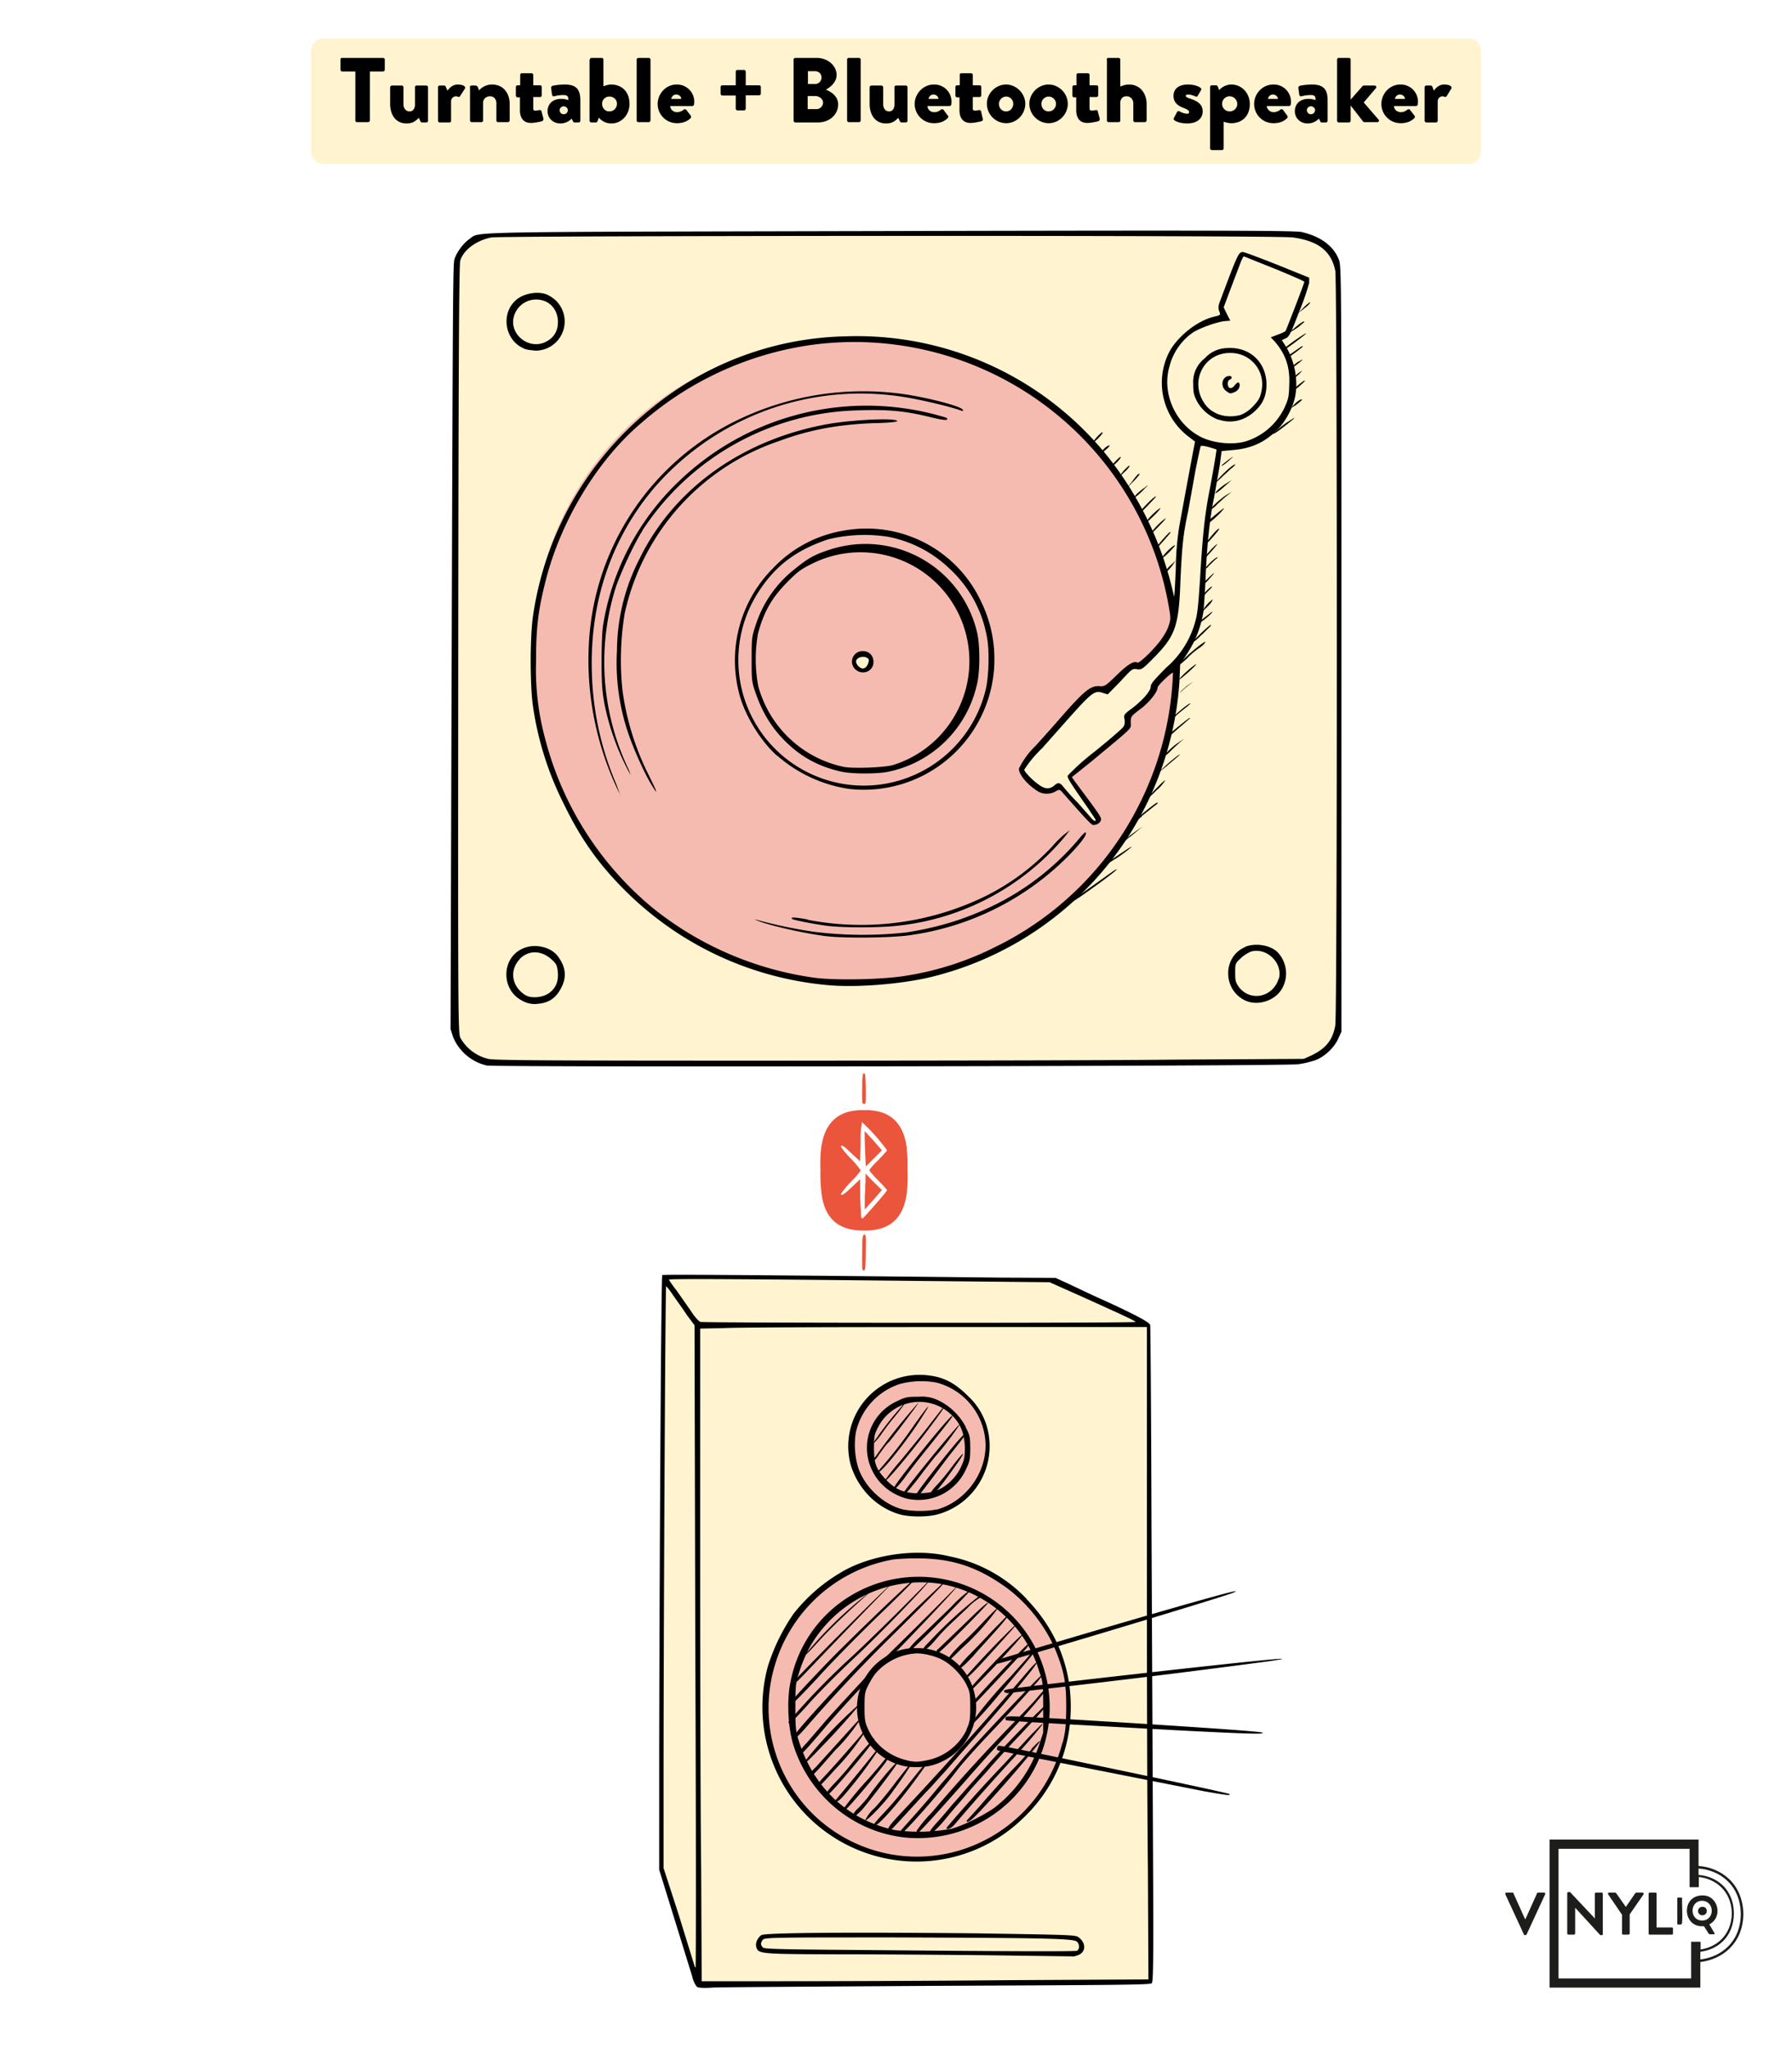
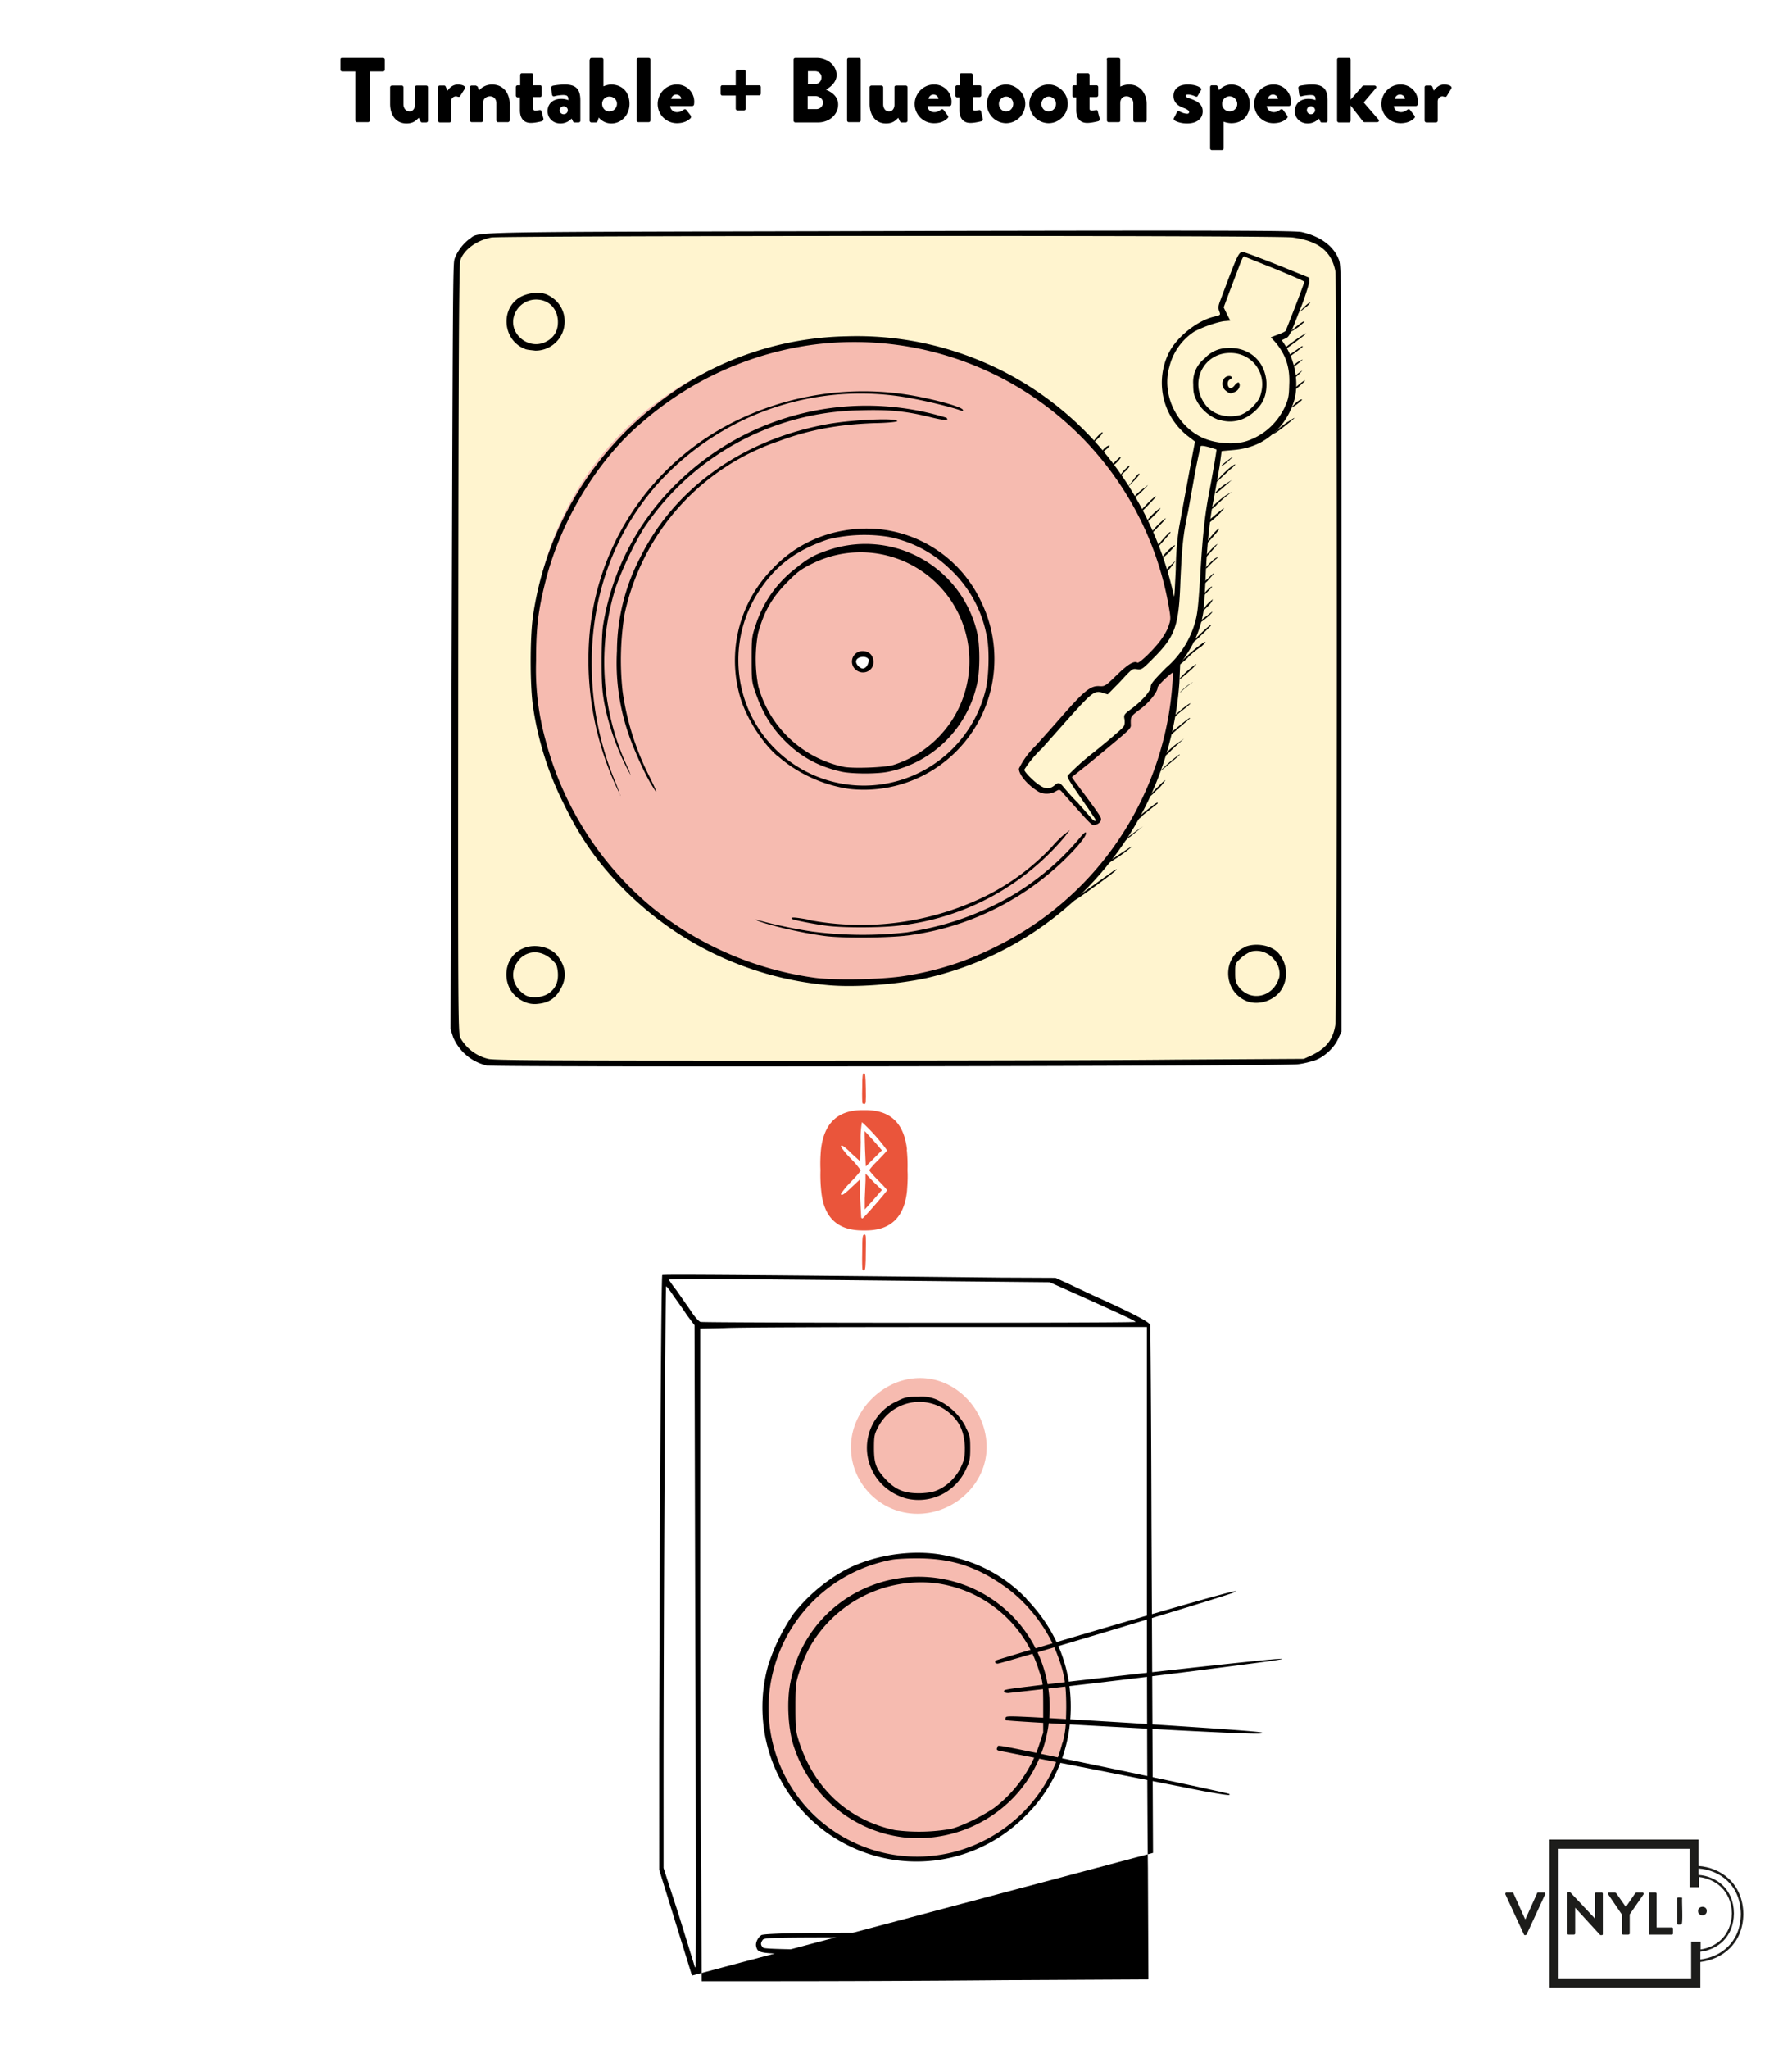
<svg xmlns="http://www.w3.org/2000/svg" xml:space="preserve" viewBox="0 0 700 800">
  <path fill="#FFF" d="M0 0h700v800H0z" />
  <g fill="#1D1D1B">
    <path d="M663.5 728.5v-10.3h-58.2V776h58.9v-10c8.3-1 16.6-6.9 16.8-18.7-.2-12.2-9-18.2-17.5-18.8zm-2.9 29.5v14.4h-51.8v-50.6H660v15h3.6v-4c6.3.7 12.7 5.2 12.9 14.2-.2 8.7-6.1 13.2-12.2 14.1v-3h-3.6zm3.6 7v-3c6.6-.8 13-5.6 13.1-15-.1-9.7-7-14.5-13.8-15v-2.5c8.1.6 16.3 6.2 16.5 17.7-.1 11.3-8 16.9-15.8 17.8zM588 739.5c0-.3.1-.6.4-.6h2.4c.2 0 .4.1.4.3l4.5 10h.2l4.5-10c0-.2.2-.3.4-.3h2.4c.3 0 .5.3.4.6l-7.3 15.8-.4.2h-.2c-.2 0-.3 0-.4-.2l-7.3-15.8z" />
    <path d="M612.2 739c0-.1.2-.3.5-.3h.6L623 749v-9.7c0-.2.2-.4.5-.4h2.2c.2 0 .4.2.4.4v15.8c0 .3-.2.4-.4.4h-.6l-9.8-10.7v10c0 .3-.2.5-.5.5h-2.1a.5.5 0 0 1-.5-.4V739zM633.5 747.4l-5.3-7.8c-.2-.3 0-.7.3-.7h2.4l.4.2 3.8 5.4 3.7-5.4.4-.2h2.4c.4 0 .5.4.4.7l-5.4 7.8v7.5c0 .2-.3.4-.5.4H634a.4.4 0 0 1-.4-.4v-7.5zM644 739.3c0-.2.2-.4.5-.4h2.1c.3 0 .5.2.5.4v13.2h6c.2 0 .4.2.4.4v2c0 .2-.2.4-.4.4h-8.6a.4.4 0 0 1-.5-.4v-15.6zM655.2 741.1c0-.5 1.4-.2 1.6-.2.2 0 .3 0 .3.2-.2.5.4 10.1-.3 10.2-.2 0-1.7.3-1.6-.2v-10z" />
-     <path d="M664.9 740c6.3-.2 8.3 8.5 2.8 11.3l2 3.4c.2.2 0 .5-.2.5-.2-.1-2 .1-2-.2l-1.9-3c-8.4.8-9.1-11.9-.7-12zm0 9.8c5 0 5-7.6 0-7.7-5 0-5 7.7 0 7.7z" />
    <path d="M666.7 746.1c0 2.2-3.4 2.2-3.4 0s3.5-2.2 3.4 0z" />
  </g>
-   <path fill="#FEC910" d="m258.4 730 14 44 177.1-.5-1-256.3-37-17.2-152.4-1.5-.7 231.5zm127-165c0 14.4-12.6 26-27 26s-26-11.6-26-26 12.7-27 27-27 26 12.7 26 27zm-86 101c0-32 27-59 59-59s59 27 59 59-26 60-58 60-60-28-60-60zM333.5 258c0-1.6 2.3-3 4-3s3 2.4 3 4c0 1.7-1.3 3-3 3s-4-2.3-4-4z" opacity=".2" />
  <path fill="#EA553B" d="M385.4 565c0-14.3-11.6-27-26-27s-27 12.7-27 27c0 14.4 11.7 26 26 26s27-11.6 27-26zM417.4 666c0-32-27-59-59-59s-59 27-59 59 28 60 60 60 58-28 58-60zM456.5 262c-4 4-5 5-6 8s-10 10-10 10v4l-23 19 7 10s5 7 4 8c-.9 1-2 0-2 0s-7-8-10-11-3-3-5.2-1.7-4.8-.3-7.8-2.3-5-6-5-6 20-23 25-28 9-3 9-3 6-7 9-9 4 0 4 0 3-2 8.7-8.7c3.4-4.1 4.3-7.4 4.4-9.3a124 124 0 0 0-123-110c-76 0-128 56-128 125s54 126 128 126c68.4 0 123-56 123.9-124.3l-3 3.3zm-120 0c-1.7 0-3-2.3-3-4s2.3-3 4-3 3 2.4 3 4-2.3 3-4 3z" opacity=".4" />
  <path fill="#FEC910" d="M502.7 91H364.5l-170.9 1c-9.1 0-15.1 5-15.1 14l-1 292c0 8 5 17 17 17l308.3-1c7.7 0 19.7-1 19.7-19V107.7c0-4.7-3.6-16.7-19.8-16.7zM335.5 383c-74 0-128-57-128-126s52-125 128-125c64 0 115.8 48 123.1 110-.1 2-1 5.2-4.4 9.3-5.7 6.7-8.7 8.7-8.7 8.7s-1-2-4 0-9 9-9 9-4-2-9 3-25 28-25 28 2 4 5 6 5.6 3.5 7.8 2.3 2.2-1.3 5.2 1.7 10 11 10 11 1.1 1 2 0c1-1-4-8-4-8l-7-10 23-19v-4s9-7 10-10 2-4 6-8l3-3.3a125 125 0 0 1-124 124.3z" opacity=".2" />
-   <path d="M379.9 666c.3 0 19.9-21 21.3-22.8.7-.9 1-1.7 1-1.8-.5-.4-22.6 23-22.6 23.8 0 .4.2.8.3.8zM389 663.1l13.7-16.3c.6-.8 1.2-1.6.9-1.7-.1-.3-1.2.6-2.2 2l-6.5 7.3a182.2 182.2 0 0 0-16.8 20.1c0 .9 6.8-6.4 10.9-11.4zM371.9 552.8c-1 0-21.5 25.3-22.7 28-.1.1 0 .4.4.4.3 0 1.9-1.8 3.6-4 1.6-2.3 5.8-7.7 9.3-12 9.5-11.9 9.9-12.4 9.4-12.4zM399.1 638.4c-1.4.7-20 20-20 20.8 0 .2.1.5.4.5.3 0 4.2-4.1 9-9.1 9.6-10.4 11.8-13 10.6-12.3zM355.8 558.2a171.8 171.8 0 0 1-13 16.4c0 1.9 8-7.6 14.9-17.6 7.3-11 6.1-10.2-1.9 1.2zM353.4 583.3c.4 0 2.5-2.6 5-5.7a252 252 0 0 1 6.8-8.8A120 120 0 0 0 375 556c-.8 0-22.2 26.2-22.2 27.1 0 .2.2.3.6.3zM319.7 640.9c4.5-5 11.9-12 18-17.4 2.6-2.3 2.6-2.3-.5.1a153 153 0 0 0-23 22.8c.4 0 2.8-2.5 5.5-5.5zM316.6 651.1a3731 3731 0 0 1 31.4-32.5c-2.2 1.4-37.6 37-38.4 38.5-1.3 2.3.8.6 7-6zM343.4 567.8c1-1.3 2.5-3.6 3.9-4.9 3.1-3.7 12.7-16.5 11.3-15.1a249.2 249.2 0 0 0-17.4 22c0 .9 1 0 2.2-2zM344.5 559.6a94 94 0 0 1 4-5.3c2.7-3.2 6-7.6 4.7-6.3a127 127 0 0 0-11.7 14.8c-1.1 1.8 1.4-.8 3-3.2zM368.3 549.6l-5.1 6.5c-2.6 3.5-8 10-11.6 14.4a90 90 0 0 0-6.3 8c1.2 0 12.6-13.9 20.5-24.7 2.5-3.5 3-4.2 2.5-4.2zM375.4 643.8a99.6 99.6 0 0 0 14.6-16.2c-.4 0-2.7 2.3-5.4 5.1-2.6 2.8-6.5 6.8-9 9-3.5 3.4-5.4 5.7-5.4 6.7 0 .5.8-.2 5.2-4.6zM379.8 647c2-2.5 5.4-6 7.2-8.1 3.8-4.1 7.4-8.4 6.6-8.2-.3.1-3 3-6 6a376 376 0 0 1-9.4 9.8 47.7 47.7 0 0 0-3.8 4.4c0 1.3 2-.3 5.4-4zM386 646.6c9.8-10.8 11.4-12.5 10.6-12.2a355 355 0 0 0-19.6 20.5c0 1.2 2.2-.8 9-8.3zM319 655.5c4.3-4.9 14.8-15.6 23.4-24 8.7-8.3 15.7-15.4 15.7-15.7 0-.5-14.5 13-27.8 26.2-6.5 6.2-22.3 23-22.3 23.7 0 1.3 2.1-.8 11-10.2zM366.3 645.5c.7 0 20-19.5 19.7-19.8-.3-.3-4.7 3.8-9.8 8.8l-9.7 9.3c-.3 0-.6.5-.6.9s.2.8.4.8zM359.4 583.3l3.3-4.3 8-10.6c6.3-7.9 6.6-8.3 5.9-8.3-1 0-19 22.8-19 23.9 0 .6.8.4 1.8-.7zM372.5 573.3c5.4-7.4 4.6-7.6-.9-.3-1.7 2.3-4.3 5.4-5.8 7a12.7 12.7 0 0 0-2.5 3.3c0 2 2.8-1 9.2-10zM359.5 639a35.7 35.7 0 0 0-4.6 4.9c0 .2.2.5.6.5.8 0 24.3-23.7 23.9-24a51 51 0 0 0-7.8 6.9L359.5 639zM365.8 639.8c1.3-1.6 3.8-4.2 5.4-5.7l6.7-6.3a20 20 0 0 1 4.6-3.8c.8-.3 1-1.2.4-1.2a167.4 167.4 0 0 0-20.2 18.5 12.9 12.9 0 0 0-2.5 3.1c0 1 2.9-1.3 5.6-4.6zM346.9 686.1c-.3 0-1 .4-1.6 1.2-.7 1-3.3 4-5.8 6.9a133.4 133.4 0 0 0-10.4 12.5c0 1.4 1.8-.4 9.6-9.6 7-8.5 8.6-10.6 8.2-11zM341.6 678.9c-.3-.4-6.3 6.3-9.6 10.5-1.2 1.5-3.7 4.4-5.7 6.5-2 2-3.5 4-3.5 4.3 0 .3.2.6.4.6 1.1 0 19-21.4 18.4-21.9zM326.7 682.9a75.3 75.3 0 0 0 9.2-11.4c0-.2-.8.3-1.7 1.3L318.6 690a9.8 9.8 0 0 0-2.2 2.7c0 1.3 1 .6 3.9-2.6l6.4-7.3zM344 681.8c-.2-.1-.7.3-1.2 1a956.4 956.4 0 0 1-16.4 20c0 1 1 .6 2.6-1.1a167 167 0 0 0 15-19.9zM325.4 677.3c5-5.4 10.5-11.7 10.5-12.2a170.9 170.9 0 0 0-22.4 23.7c.4.5 2.8-1.9 11.9-11.5zM314.5 674.8a627.5 627.5 0 0 1 35-37.2c16.2-16.1 20-20 19.3-20l-10.2 9.6-18 17.5c-11.8 11.6-30.5 32-30.5 33.3s1.2.4 4.4-3.2zM315.8 665.3c3.7-4.2 11.8-12.3 18-18.1 10.7-10 29-29 29.4-30.4a1035.8 1035.8 0 0 1-29.6 29.2 285.7 285.7 0 0 0-25.6 26.3c0 1.3 1.5 0 7.8-7zM322.4 674.3c6.4-7.5 17.5-19.5 26.6-28.4 9.8-10 25.6-26.8 25-26.8a2136.3 2136.3 0 0 1-34.8 34.4c-.6.9-4.2 4.7-7.9 8.7s-8.3 9-10.1 11.2l-6.2 7.2a13.2 13.2 0 0 0-2.8 3.8c0 1.6 1 .7 10.2-10.1zM338.3 675.5c-.1-.1-1 .5-1.7 1.6-1.5 1.8-10 11.6-14.9 16.8a12.8 12.8 0 0 0-2.6 3.6c0 1 1.3-.2 7.4-7a93 93 0 0 0 11.8-15zM403.5 676.5 391.9 689a550 550 0 0 0-22 24.4c-.8 1.3 1.6.6 2.9-1a888 888 0 0 1 23-25.9c5.4-5.8 10.7-12.1 11.4-13.3.2-.6-1.4 1-3.7 3.4zM339.5 701c-1 1.5-3 3.6-4.1 4.8-1.2 1-2.1 2.3-2.1 2.7 0 1.2.8.7 3.3-1.8 2.7-3 13.4-17.1 14-18.5.3-1.5-6.8 6.8-11.1 12.8zM403 682.9c-1.8 1.8-5 5.5-7.6 8.1-2.5 2.6-6.8 7.5-9.8 10.8a253.3 253.3 0 0 1-8 9c0 1.1 1.5.2 4.1-2.5 7.3-7.5 25-28 24.5-28.6-.1-.1-1.6 1.3-3.3 3.1zM385.2 689.7l-8.2 9.2-5.3 6a193 193 0 0 1-5.4 6.3c-1.7 1.8-3 3.5-3 3.8 0 1.6 2.1-.1 6.5-5.4 2.6-3.2 6.2-7.2 7.7-9 1.6-2 5.2-5.9 8-9 2.7-3.2 8.5-9.6 13-14.3 8.2-8.8 10.4-11.1 10-11.5-.3-.5-17.5 17.2-23.3 23.9zM390.4 680.5c12.5-13.4 18.6-20.6 18-21 0-.2-1.4 1.1-3 3-1.4 1.8-5.6 6.1-9.2 9.8a687.2 687.2 0 0 0-32.1 35.2 53 53 0 0 0-6 7.2c0 .4.2.8.5.8.5 0 9.4-9.9 19.2-21 2.6-3 8.3-9.4 12.6-14zM356.9 694c-5.6 7-8.3 10.3-12.4 14.6-1.9 2-3.3 3.7-3.3 4 0 2.2 8.6-7 16.7-18.2 6.3-8.4 5.5-8.6-1-.4zM389.4 673.9a690 690 0 0 0 16-17.5c1-1.2 1.6-2.1 1.5-2.4-.3-.2-25.3 26-30.8 32.5-2.1 2.5-5.8 7-8.5 10a344 344 0 0 1-10.4 12.2c-3.1 3.5-5.9 6.5-5.9 6.8-.1.3.2.5.6.5 1 0 16-17 21.7-24.5 2.2-3 8.5-10 15.8-17.6zM348.7 699.4a158.2 158.2 0 0 0 8-11.7c-.1-.2-.5 0-.9.6l-5.7 7.2c-2.7 3.7-6.5 8.3-8.5 10.4a15 15 0 0 0-3.6 4.7c0 1 7.4-6.4 10.7-11.2zM361.7 699.7c1.4-1.3 4.5-4.9 7.3-7.9l13.4-15.3c9.7-11.2 12.1-13.8 18.4-21.7 5-6 5.6-7.9.8-2.4a1606.9 1606.9 0 0 1-44 49.4c-9.4 10-10.6 11.3-10.6 12.3 0 .5.1.9.4.9.2 0 3-3 6.2-6.5l8.1-8.8z" />
  <path d="m470.2 699.3-80-15.8c-.9-.3-1-.5-.6-1.3.6-1-3.5-1.7 34.7 6.2 32.2 6.7 55.5 11.7 55.9 12 .7.7-1 .5-10-1.1zM461.2 675.6c-44.5-2.4-68-3.7-68.2-4-.3-.2-.3-.8-.1-1.1.4-.7 1.4-.7 49.1 2.2 37.4 2.4 49.4 3.3 50.9 3.7 2.2.8-6.2.5-31.7-.8zM392.2 660.4c0-.9-.8-.7 26.6-4 63.6-7.3 95.6-10.6 76.7-7.8A4669 4669 0 0 1 393.8 661c-1 0-1.6-.3-1.6-.7zM388.8 649.1c-.1-.3 0-.7.1-.8.8-.4 46.4-14 76-22.4 15.6-4.4 20.4-5.6 16.6-4-3.1 1.4-90.3 27.6-91.8 27.6-.3 0-.6-.1-1-.4zM477 199.8c2.2-2.3 1.2-1.7-3.2 2a12 12 0 0 0-2.7 2.8c0 .7 3.3-2 6-4.8zM475.3 197c1.2-1 3-2.8 4-3.5l1.9-1.5-1.7 1c-2 1.1-6.4 5-6.4 5.6 0 .4 1-.3 2.2-1.5zM476.1 206.4c-.8.3-3.6 3.5-5.2 6-.5.6-.5.6.3 0 2.6-2.6 5.6-6.2 5-6zM473.4 239.2c.5-.7-.1-.3-1.7 1-1.4 1-2.8 2.2-3 2.6-.2.8 3.3-2 4.7-3.6zM475.5 191.5c-1.9 2 0 1 2.8-1.6l2.9-2.5-2.4 1.5c-1.3.8-2.7 2-3.3 2.6zM473.6 214.8c1.6-1.8 2.4-3 1.9-2.4-1.2.6-5 4.9-5 5.4s.4 0 3.1-3zM471.6 226.9c1.4-1.6 2.6-2.9 2.6-3.1 0-.2-1.2.9-2.6 2.3a11.8 11.8 0 0 0-2.6 3c0 .3 1.1-.8 2.6-2.2zM477.5 181.8c.5-.3 2-1.4 3.1-2.5 2.4-2 .2-.6-2.6 1.7-.9.7-1 1-.5.8zM477.8 185.8l2.7-2.5c1.4-1.1 2.2-2 2-2-.8 0-4.2 3-6.4 5.5l-1.7 2 1.6-1.3 1.8-1.7zM469.5 247.8c3.6-3.6 3.9-3.8 3.4-3.8s-7 6.2-7 6.7c0 .3 1.7-1 3.6-3zM437.5 186c.1 0 1-1.1 2.2-2.1 1.2-1.2 1.8-2.1 1.4-2.1-.2 0-1.2 1-2.2 2-.9 1.1-1.5 2.1-1.4 2.1zM437.8 178.4c-.2-.1-1 .6-2 1.6-.9.9-1.5 1.8-1.3 1.8.8 0 3.6-3.1 3.3-3.4zM446.4 191.5c2.5-2.5 2.5-2.6.6-1-1.2.7-2.5 2-3.2 2.6-1.9 2.2.2.9 2.6-1.6zM431.8 175.7a9 9 0 0 0 1.7-1.7c-.4-.4-2.4 1-3 2.2-.5 1-.3 1 1.3-.5zM442.4 188.3c1.5-1.5 2.7-2.9 2.7-3.1 0-.7-.9 0-3 3l-2.3 2.7 2.6-2.6zM315.6 359c-5.5-1-7-1-6.1-.2.4.4 9.6 2.2 14 2.7 7 .8 21.5.7 28.2-.2a98.7 98.7 0 0 0 64.2-34.6l2-2.6-2.2 1.7c-1.1.9-3.3 3-4.8 4.8a91.2 91.2 0 0 1-25.4 19 110.5 110.5 0 0 1-70 9.5zM428.7 171.4c1.3-1.3 2.2-2.4 2-2.6-.2-.4-3.2 2.6-3.8 4-.3.4.5-.2 1.8-1.4zM461 265.1c2.4-1.8 5.6-4.8 6.2-5.6.6-1-4.3 3-6 5-.9 1-.9 1.1-.3.6zM455.4 223l-.5 1 1.1-1a21 21 0 0 0 2.2-2.6l1-1.5-1.6 1.5c-1 .8-2 2-2.2 2.6zM464 256.7c1.7-1.7 4-3.5 4.9-4 .9-.7 1.8-1.6 1.9-2 .5-1.1-7.4 5.2-9.2 7.6-1.6 1.9-.8 1.4 2.5-1.6zM453.8 217.8c-.2.5.8-.2 2.5-1.8 1.7-1.7 2.8-3 2.7-3.1-.5-.3-4.4 3.4-5.2 5zM448.3 203c0 .8 0 .7 2.8-2 1.4-1.4 2.3-2.6 2.2-2.6-.7 0-5 4.1-5 4.7zM445.5 200c.3 0 1.8-1.5 3.4-3.2 1.7-1.8 2.9-3 2.6-3-.3 0-1.8 1.2-3.5 3-1.7 1.7-2.9 3.1-2.5 3.1zM453.3 212.5c3.2-3.6 4.3-4.8 3.8-4.8s-5.7 6-5.7 6.5c0 .3.9-.5 1.9-1.7zM449.8 207.8c-1.3 1.7-.1.8 3.1-2.6 1.8-1.8 2.9-3.2 2.3-2.8a27 27 0 0 0-5.4 5.4zM421.7 350.3c8.8-6.1 17.9-13 13.3-10.3l-17.3 12.3c-2.6 2-.3.8 4-2zM508.9 135.3c0-.2-.3-.2-.7.1l-5.5 3.8.2.6c2-1.3 6-4.3 6-4.5zM473.3 235l.5-1.1-1.2 1a11 11 0 0 0-2.2 2.6l-1 1.6 1.6-1.6c1-.9 2-2 2.3-2.6zM471.8 230.9c1.5-1.4 2.1-2.3 1.3-1.8-.6.4-2 1.7-2.7 2.6-2 2.6-1.5 2.3 1.4-.8zM503 164.7a56.8 56.8 0 0 0-5.4 4.3c-.9.9 0 .5 2.5-1.3 5.5-4.2 7.6-6.1 3-3zM507.6 141c-1 .4-2 1.4-2.9 2.2-1 1-.7.9 1.4-.5 3.2-2.5 3.4-2.8 1.5-1.7zM504.7 147.8c0 .6 2-.9 3.2-2.2 1.1-1.2 1-1.1-1 .3l-2.2 2zM475.6 217.6c-.7-.2-4.6 3.6-4.6 4.2 0 .3.6 0 1.2-.9l2.5-2.4c.8-.6 1.2-1 .9-1zM456 298.8c4.7-3.8 6.1-5.2 3.8-3.6-1 .8-3.1 2.4-4.7 4l-3 2.8 4-3.2zM452.1 308.3a17 17 0 0 0 3.1-3.7c-.3-.2-6.4 6-6.4 6.6 0 .2 1.5-1.1 3.3-3zM456.7 293.8c1.1-1.2 3-2.9 4-3.8l1.8-1.6-2.3 1.6a25 25 0 0 0-4.4 3.8c-2.6 2.5-1.9 2.5.9 0zM446 318.6l5.8-4.6c.5-.3.6-.6.2-.6-.5 0-5 3.6-9.3 7.3-4 3.8-1.4 2 3.4-2zM430.1 338.6c0 .1.5 0 1.2-.5l4.4-2.8c2.7-1.6 7.9-5.7 5.8-4.5-2 1.2-11.4 7.5-11.4 7.8zM455 288.3c0 .5.9 0 4.8-3.5 5.6-4.8 5.3-4.5 4.9-4.5s-9.7 7.6-9.7 8zM441.3 326.8c2.3-1.8 4.6-3.8 5.4-4.3a85.2 85.2 0 0 0-9.9 7.5c-2.7 2.4-.3.8 4.4-3.2zM457.8 280.5c-.2.8 0 .8.7-.1.5-.7 2.2-2.2 3.9-3.5 1.7-1.3 2.8-2.3 2.6-2.3-.8 0-6.8 5-7.2 6zM463 268.4c-1.3 1-2.2 2-2 2a35.9 35.9 0 0 1 5-4.1c-.1 0-1.6.9-3 2z" />
  <path d="M424.1 325c0-.3-1.1.6-2.2 2a102.5 102.5 0 0 1-34.8 27c-10.6 5-20.4 8-32.8 10a154 154 0 0 1-37-.3 192.5 192.5 0 0 1-22.5-4.8c2.5 1.6 17.3 5.2 27.2 6.5 7 1 27 .8 34.2-.4a108 108 0 0 0 61.3-31c5-5.1 7.3-8.4 6.6-9zM506.6 150.8c-1.2 1-1.9 1.8-1.6 1.8.3 0 1.7-1 3.1-2.3 3-2.6 1.6-2.2-1.5.5zM511.8 118c-.2 0-1.3.8-2.5 2l-2.2 2.3 2.5-2c1.4-1 2.3-2.1 2.2-2.3zM505 128.6c-1.7 1.6-.7 1 2.3-1 1.1-1 2.2-1.8 2.2-2 0-.5-2 .8-4.4 3zM508.8 130.9a72 72 0 0 0-7.7 5.6l.3.3a91 91 0 0 0 5.2-3.7c4-3 4.6-3.7 2.2-2.2zM505.3 158.2c-1.2 1.3-1.2 1.3 1.1-.2 1.3-1 2.4-2 2.2-2-.2-.4-2 .7-3.3 2.2zM251 207a103.6 103.6 0 0 1 84.5-46.8c11.7-.4 18.4.3 28.1 2.7 5.3 1.3 7.3 1.4 6.1.2A105.7 105.7 0 0 0 265.1 188a99.2 99.2 0 0 0-29.5 56c-.4 2.4-.6 7.9-.6 14.3 0 8.5.2 11.4 1.1 16.4a96 96 0 0 0 10.3 28l-.8-2.2a97 97 0 0 1-5-71.4c2.3-6.5 7-16.6 10.4-22z" />
  <path d="M341.5 165.2c5.6-.1 9-.5 9-.8-.3-1.3-16.3-.6-26.2 1-33.7 5.8-60.8 25-74.3 52.4a79.5 79.5 0 0 0-9 36.3 85 85 0 0 0 4.7 33c1.7 5 6.1 15 8.8 19.3 1 1.6 1.7 2.8 1.8 2.6.2 0-1.3-3.2-3.2-7a105.2 105.2 0 0 1-9.9-32.1 112 112 0 0 1 .8-30.3 91.6 91.6 0 0 1 60.3-67.4c11.5-4.3 23-6.5 37.2-7z" />
  <path d="M242.3 310.6s-.7-2.3-1.8-5a118 118 0 0 1-9.3-42.8c-.9-27.5 7.5-52.5 24.4-72.4A106.7 106.7 0 0 1 356 155.5c6.5 1.2 16 3.5 19.4 4.8.7.2 1 .1.7-.3-.4-1.3-13-4.6-22.2-6a113 113 0 0 0-65.8 10 102.7 102.7 0 0 0-58 86.2 118 118 0 0 0 12.3 60.4zM421.4 756.4c-1.3-1-2.4-1-40.5-1.6-52.4-.5-82-.2-83.5.7-1.4 1-2.4 3-2 4.5.8 2.9.8 2.9 33.7 3 16.7 0 43.7.2 60 .4l29.8.4c.3.2 1-.1 2-.4 3.3-1.1 3.5-4.7.5-7zm-.7 5.2c-.9.3-22.2.3-85.6-.3-29.5-.2-36.3-.4-37-.9-1-1-1.1-1.7-.2-3 .7-1 3.2-1 51.5-1 57.5.2 69.8.4 71.2 1.6 1.2 1 1.2 3 .1 3.6zM401 624.2a56.9 56.9 0 0 0-30.2-16.6c-12.3-3-28.2-1-40 5A66.5 66.5 0 0 0 310 630a76.7 76.7 0 0 0-10 20.4 60.3 60.3 0 0 0 51.3 76 59.7 59.7 0 0 0 48.6-16.8 59 59 0 0 0 18.3-40.3c.8-17-5.1-32.5-17.2-45zm14 56.2a59 59 0 0 1-42.6 42.7 58 58 0 0 1-70-72 59 59 0 0 1 46.2-42.2c1.8-.3 6.2-.5 9.5-.5 13 0 22.6 2.9 33.4 10.3 9.2 6.2 17 16.1 21 26 3.2 8 4 12.3 4 22-.1 7.5-.3 9.3-1.4 13.7z" />
  <path d="M396.4 631.9a51.4 51.4 0 0 0-72.6-2.5 50.3 50.3 0 0 0-15 27.2c-1.5 7.1-1 17.3.9 24 6 20 23.3 34.6 43.9 36.8a52 52 0 0 0 41-14.3 50.9 50.9 0 0 0 1.8-71.2zm9.3 50a51.4 51.4 0 0 1-17.3 23.9c-4.3 3-12 6.9-16.8 8.2a71.7 71.7 0 0 1-22 .5c-18-3.8-31.3-16-37.3-34-1.4-4.3-1.6-5.1-1.6-14 0-9.3.2-9.7 1.8-14.6.9-2.8 2.7-7 4.2-9.5a50 50 0 0 1 48.8-24.3 48.8 48.8 0 0 1 40.4 34.3c1.5 4.2 1.6 5 1.6 14.3v9.7l-1.8 5.5z" />
-   <path d="M380.6 660.9a22.7 22.7 0 0 0-20.8-17.4c-5.6-.4-10 .8-14.3 3.6a23.3 23.3 0 0 0 6.8 42.2c2.9.8 7.9.8 11 .1a23.4 23.4 0 0 0 17.3-28.5zm-3 14.4a22 22 0 0 1-15.8 12c-3.6.7-5 .7-8.5-.3-6.2-1.7-11.5-6-14.1-11.7-1.3-2.8-1.5-3.7-1.5-8.9 0-5.4.2-6 1.6-8.7.8-1.6 2.1-3.7 3-4.7a22.9 22.9 0 0 1 15.8-7.5c3.2 0 8.2 1.3 10.8 3 3.2 1.8 7 5.9 8.6 9.2 1.3 2.6 1.5 3.4 1.5 8.7 0 5.1-.2 6-1.5 8.9zM385.8 558.1a26.1 26.1 0 0 0-7.6-13c-4.8-4.8-9-7.2-14.6-8a27.9 27.9 0 0 0-31.3 34.8c2.9 9.5 10.3 16.9 19.4 19.4 3.7 1 10.6 1 14.3 0a27.6 27.6 0 0 0 19.8-33.2zm-20 31.2c-3.5.8-9.8.8-13.5-.1-7.4-2-14.4-8.6-17-16a31 31 0 0 1-1-13.9 25.8 25.8 0 0 1 17.3-19 32.6 32.6 0 0 1 14.3-.5 25.6 25.6 0 0 1 19 22.6c1 11.9-7.3 23.8-19.1 27z" />
  <path d="M377.3 557.2a23.8 23.8 0 0 0-10.6-10.4 14.7 14.7 0 0 0-7.8-1.5c-4.3 0-5.2.1-8.4 1.7a20 20 0 0 0-9.6 27.5c2.5 5 7.3 8.9 13 10.5a20.3 20.3 0 0 0 23.4-11.3c1.5-3.1 1.7-4 1.7-8.3 0-4.4-.2-5.2-1.8-8.2zm-1.9 15.5c-1.7 3.7-5 7.1-8.6 8.8-2 1-3.7 1.3-7.1 1.5-6.2.1-9.7-1.2-13.6-5.3-3.8-4-4.7-6.2-4.7-12.3 0-4.8.2-5.5 1.5-8a18.1 18.1 0 0 1 29-4.8c3.4 3.3 4.8 7.1 5 12.5 0 3.9-.3 5-1.5 7.6z" />
-   <path d="m450.4 723.4-.6-127.6c-.1-42.6-.4-78-.5-78.5-.4-1.2-6.6-4.5-22.2-11.5l-10.6-5-4.2-1.9-21.4-.1c-93.2-1-131.8-1.3-132.2-1-.4.2-1 92-1.2 183.4V730l5.8 18.7 7 22.6c.5 2.2 1.5 4.1 2 4.4.5.4 2.8.5 5.7.3 2.6-.2 42.1-.4 87.9-.7 71-.3 83.4-.4 84-1 .6-.7.7-8 .5-50.8zm-178.6 44.8c-.2 0-.5-.4-.6-1l-6-19.4-6-18.5V696c0-60.4.7-193.8 1-193.8.2 0 1.5 1.6 2.8 3.6 1.4 2 3.9 5.4 5.3 7.6l3 4 .3 125.5c.3 68.8.3 125.3.1 125.3zm-2-256.5-5.6-8c-1.6-2-2.9-4-2.9-4.1 0-.4 24.3-.3 98 .5l50.7.5 13 5.8c17.3 7.8 20.2 9.2 20.6 9.7.3.5-168.3.4-170 0-.7-.3-2.3-2-3.8-4.4zm122.4 261.4c-31 .3-70.3.4-87.3.4h-30.8l-.2-43.2c-.3-23.8-.4-81-.4-127.3v-84.3l9.6-.2c5.3-.3 44.6-.4 87.3-.4H448v84c0 46 .1 103.4.4 127.2l.2 43.5-56.4.3zM476 163.8c5 1.7 10.1.5 14.2-3.3 3.4-3.1 4.7-6.5 4.5-11.4-.6-8.3-7-13.8-15.4-13.2a12 12 0 0 0-8.7 4 11.7 11.7 0 0 0-4.5 10.1c0 3.4.3 4.4 1.6 6.9a16 16 0 0 0 8.3 7zm4.7-26c8 0 13.9 7.3 12 15.2-.5 2.4-1.2 3.5-3.3 5.7a13.2 13.2 0 0 1-4.8 3.3c-5.6 1.5-11.2-.2-14.1-4.5-6-8.7-.1-19.9 10.2-19.7z" />
+   <path d="m450.4 723.4-.6-127.6c-.1-42.6-.4-78-.5-78.5-.4-1.2-6.6-4.5-22.2-11.5l-10.6-5-4.2-1.9-21.4-.1c-93.2-1-131.8-1.3-132.2-1-.4.2-1 92-1.2 183.4V730l5.8 18.7 7 22.6zm-178.6 44.8c-.2 0-.5-.4-.6-1l-6-19.4-6-18.5V696c0-60.4.7-193.8 1-193.8.2 0 1.5 1.6 2.8 3.6 1.4 2 3.9 5.4 5.3 7.6l3 4 .3 125.5c.3 68.8.3 125.3.1 125.3zm-2-256.5-5.6-8c-1.6-2-2.9-4-2.9-4.1 0-.4 24.3-.3 98 .5l50.7.5 13 5.8c17.3 7.8 20.2 9.2 20.6 9.7.3.5-168.3.4-170 0-.7-.3-2.3-2-3.8-4.4zm122.4 261.4c-31 .3-70.3.4-87.3.4h-30.8l-.2-43.2c-.3-23.8-.4-81-.4-127.3v-84.3l9.6-.2c5.3-.3 44.6-.4 87.3-.4H448v84c0 46 .1 103.4.4 127.2l.2 43.5-56.4.3zM476 163.8c5 1.7 10.1.5 14.2-3.3 3.4-3.1 4.7-6.5 4.5-11.4-.6-8.3-7-13.8-15.4-13.2a12 12 0 0 0-8.7 4 11.7 11.7 0 0 0-4.5 10.1c0 3.4.3 4.4 1.6 6.9a16 16 0 0 0 8.3 7zm4.7-26c8 0 13.9 7.3 12 15.2-.5 2.4-1.2 3.5-3.3 5.7a13.2 13.2 0 0 1-4.8 3.3c-5.6 1.5-11.2-.2-14.1-4.5-6-8.7-.1-19.9 10.2-19.7z" />
  <path d="M190.7 416c3.7.7 311.5.3 316.2-.5 2.2-.2 5.1-1 6.7-1.5 3.7-1.3 7.6-5 9.1-8.4l1.3-2.8V253.4c0-145.7 0-149.6-1-152-2-5.3-7.1-9.1-14.5-10.8-2.2-.6-33-.7-160.5-.4-171 .4-160.3.1-164.6 3.1-2.4 1.6-5 5.2-5.8 7.7-.7 2-.7 4.8-1.3 198.2l-.3 102.6 1 3.1a18.8 18.8 0 0 0 13.7 11.2zM179 253.5c.1-108.4.3-150.5.8-151.8 1.3-4.2 6.4-7.9 12.2-9 5-.7 307-.9 313 0 10 1.4 15 5.3 16.6 13 .8 4 .8 290.1 0 294.6-1 5.8-3.7 9-9.2 11.7l-3.1 1.4-50.3.3c-27.6.3-98.8.4-158 .4-85 0-108.5-.1-110.3-.7a17 17 0 0 1-10.8-8.1c-1-1.9-1-6.5-.9-151.8z" />
  <path d="M478.9 152.6c1.6 1.2 1.7 1.2 3.5.4 1.5-.6 2.3-2.5 1.6-3.5-.2-.4-.8-.1-1.6.8-.7 1-1.4 1.3-2 1.2-1.1-.6-1.1-2.8 0-3.3 1-.4 1-1.4-.2-1.4-2.8 0-3.7 4-1.3 5.8zM486.5 369.7c-8.8 3.6-9 16.3-.5 20.7 5.1 2.7 12.4.3 15-4.8a12 12 0 0 0-2.1-14c-3-2.7-8.4-3.5-12.4-2zm13 12.3a9.5 9.5 0 0 1-5 6c-3.9 1.8-8.1.6-10.6-2.7-1.2-1.7-1.4-2.4-1.4-5.5 0-3.6 0-3.7 2.2-5.7 1.2-1.2 3-2.2 4-2.6 6.2-1.7 12.4 4.5 10.9 10.5zM341.2 258.5c0-2.6-1.7-4.3-4.2-4.3a4.1 4.1 0 0 0-3 7c2.7 2.7 7.2 1 7.2-2.7zm-1.8-.9c0 .5-.2 1.4-.6 2.1-.4.8-1.2 1.3-1.7 1.3-1.2 0-2.7-1.6-2.7-2.7 0-2 4.2-2.6 5-.7z" />
  <path d="M208.2 275.8a124 124 0 0 0 12 38c6.8 14 13.8 23.8 24.4 34.3 21.2 20.9 48.8 33.8 78.7 36.5 10.4 1 26.7-.2 38.4-2.7a127.4 127.4 0 0 0 99-115.5l.3-7 2.6-4a41.7 41.7 0 0 0 6.5-16.7c.2-2 .6-7.7.8-12.4.5-12.8 1.7-24.5 3.3-31.8l2.2-12.4.8-6 4.5-.4c7-.6 12.5-3 17.3-8 3.2-3.1 6-8.5 6.9-12.8 1.3-6.5-.2-14.1-3.7-19.8l-1.5-2.3 1.5-.7c1.3-.5 2-1.8 5.2-10.2a93.8 93.8 0 0 0 4-11.5v-2l-12.4-5c-6.8-2.7-12.9-5-13.5-5-1.7 0-2.1 1-8.7 18.6-1 2.5-1 3.3-.5 4.6.5 1.4.5 1.4-1.9 2-6.7 1.5-14.8 8-17.9 14.3a26.4 26.4 0 0 0 7.3 32.2l3 2.3-1 5.2-2.6 14-2.6 14.2a112 112 0 0 0-1.3 16.4c-.3 6-.5 10.8-.7 10.7a133.1 133.1 0 0 0-26-54.8 125.6 125.6 0 0 0-102-46.8 123.6 123.6 0 0 0-76 28 127.8 127.8 0 0 0-46.4 81.2c-1.2 8.4-1.2 27 0 35.3zm248.5-132.2a23 23 0 0 1 9.6-14c3-1.7 8.5-3.7 11.8-4.2l2.5-.2-1.3-2.5-1.3-2.7 2.2-5.9 3.8-10c.8-2.2 1.6-4 1.9-4l12 4.8c6.4 2.6 11.6 4.9 11.6 5.1 0 .7-7 18.6-7.3 19.2-.3.3-1.7 1-3.2 1.5l-2.6 1 1.6 1.7c4.2 4.9 6 10 5.6 17.1-.1 4.6-.4 5.5-2 9-3.1 6.1-8.1 10.5-14.6 12.7-5 1.6-12.8 1-18.1-1.7-9.6-5-15-16.6-12.2-27zm4.4 83.3c.6-13 1-18.1 3-27.2l2.8-15.6c1-5.2 2-9.6 2.1-9.9.3-.4 2.8.1 6.2 1.3.1 0-1.4 9.2-3 17.4-1.7 9-2.5 17.2-3.4 32.6-.8 12.4-1.1 14.6-2.2 18.2a36.3 36.3 0 0 1-11.1 17c-4.6 4.7-6 6.2-6 7.4 0 1.6-3 5.2-7.5 8.6-3 2.2-3.1 2.4-2.7 4.3.1 1.5 0 2.3-.7 3-.5.7-5.5 5-11.2 9.6a90.1 90.1 0 0 0-10.3 9.2c-.3.8.7 2.4 8.1 13 1.5 2.3 2.8 4.1 2.8 4.4 0 .7-1 .1-1.7-.8l-5.3-6a90.5 90.5 0 0 1-5.7-6.3c-1.3-1.6-2-1.8-3.6-.3-1.9 1.4-3.5 1.3-6-.5-2.3-1.6-5.6-5-5.6-5.8a45 45 0 0 1 7-8.4l11.1-12.5c8.2-9.1 9.5-10.2 12.5-9.1l2 .6 4.9-5c4.6-5 4.8-5.2 6.6-4.8 1.7.2 2 .1 6.8-4.8 8-8.2 9.5-12 10.1-29.6zm-248 0c6-23.8 20.5-47.6 37.7-62a127.7 127.7 0 0 1 67.4-30.4 124.7 124.7 0 0 1 138.2 101.4c1 5.7 1 5.8 0 8.7-.5 1.6-2 4-3.2 5.6-2.8 3.7-8.2 8.9-8.9 8.5-1.3-.8-3.7.6-8 4.8-4.5 4.4-4.8 4.5-6.7 4.4-3.6-.3-6 1.7-15.3 12.3a675 675 0 0 1-9.8 11 32 32 0 0 0-6.5 8.9c0 2.2 3 6 7.2 8.7 2 1.4 5 1.4 7.1.2 1.6-.9 1.6-.9 3 .7 9.3 10.5 11 12.4 11.8 12.4 1.6 0 3-1.1 3-2.3 0-1-2-3.7-10.3-14.8l-1.1-1.6 7.5-6c17.2-14.3 15.5-12.6 15.5-15.3 0-2.4.1-2.5 3.8-5.3 3.5-2.6 6.7-6.7 6.7-8.4 0-.8 5.3-5.8 6-5.8a124 124 0 0 1-12.9 50.9 123.1 123.1 0 0 1-56.5 56.2 117.5 117.5 0 0 1-35.3 11.3c-8.4 1.4-26.4 1.8-34.8.8a129 129 0 0 1-63.7-27.3 127 127 0 0 1-42-65.9 103.4 103.4 0 0 1-3.6-30.5c0-13.1.8-19.7 3.7-31.2z" />
  <path d="M305.3 287.9c6.7 7.2 14 11.3 23.5 13.4 4.2.9 14 .9 18.2 0a44.7 44.7 0 0 0 34.4-33.2c1.5-5.1 1.5-16.4.2-21.5a44.8 44.8 0 0 0-57.2-32.1c-6.2 2-8.6 3.3-14 7.7a45.4 45.4 0 0 0-15.1 21.5c-1.6 4.8-1.7 5.2-1.7 13.6 0 8.5 0 8.9 1.8 13.9 2.3 6.5 5.5 12 9.9 16.7zm-9.2-40.6c2.3-8.5 5.4-13.9 11.4-20 4-4 5.1-5 10.5-7.6a42.5 42.5 0 1 1 30.8 79c-3.7 1-15.6 1.4-19.2.7a44 44 0 0 1-33.4-31.5 56.8 56.8 0 0 1-.1-20.6z" />
  <path d="M303.6 295a54.6 54.6 0 0 0 28.1 13 51 51 0 0 0 51.6-73 49.4 49.4 0 0 0-53.4-27.9 49 49 0 0 0-27.9 14.7 51 51 0 0 0-13.4 48.4c2 8.6 8.5 19.2 15 24.9zm-7-64.4c6.6-10 14.6-15.9 26.8-20a59.3 59.3 0 0 1 23.7-1c9 1.8 17.1 6 23.7 12.3a47.5 47.5 0 0 1 14.6 26.2c1.2 5.2.9 16-.4 21.3a49 49 0 1 1-88.4-38.8zM205 136.2c.7.4 2.6.5 4.1.7a11.4 11.4 0 0 0 8.2-19.4c-1.2-1.2-3-2.3-4.2-2.7-3-1-7.1-.4-10.1 1.3-7.7 4.7-6.5 16.8 2 20.1zm-4.3-12.5a9 9 0 0 1 9.8-6.7c4.8.5 7.8 4.6 7.4 9.6-.2 3-1.8 5.4-4.6 6.8-6.5 3.4-14.4-2.7-12.6-9.7zM204 390.7a9.8 9.8 0 0 0 6.2 1.2c4.3-.4 7-2.3 9-6.2 2.3-4.3 1.8-8.3-1.4-12.5-2.7-3.5-8.8-4.9-13.3-3-8.7 3.5-9 16.2-.5 20.5zm-1-16.3c3.6-3.6 8.6-3.4 12.6.3 1.8 1.7 2 2.2 2.3 4.8.3 3.6-.7 6.2-3.4 8.2-2.5 1.8-7 2.2-9.3.8-5.4-3.4-6.3-9.8-2.1-14.1z" />
  <path fill="#EA553B" d="M354.3 448.8c-1.2-10.5-6.6-15.3-16-15.4h-1.6c-9.3.1-14.8 4.9-16 15.4a58 58 0 0 0-.2 8.1 58 58 0 0 0 .3 8.1c1 10.5 6.5 15.3 15.9 15.4h1.7c9.3-.1 14.8-4.9 15.9-15.4.1-1.6.4-4.8.2-8.1a58 58 0 0 0-.3-8.1z" />
  <path fill="#FFF" d="M339.6 456.9c0-.3 1.5-2.1 3.5-4 1.9-2 3.4-3.6 3.4-3.8a72.5 72.5 0 0 0-9.8-11 35 35 0 0 0-.5 7.7l-.2 7.6-3.3-3c-3-3-4.2-3.7-4.2-2.7a31 31 0 0 0 3.8 4.6 31 31 0 0 1 3.9 4.6c0 .3-1.7 2.4-3.9 4.6a31 31 0 0 0-3.8 4.6c0 1 1.3.2 4.3-2.7l3.2-3v7.1l.4 7.7c0 .3.3.5.5.5.4 0 9.6-10.6 9.6-11 0-.2-1.5-1.9-3.4-3.8-2-2-3.5-3.8-3.5-4zm-1.8-15.3 3.4 3.7 3.3 3.8-3.2 3.2-3.1 3.1-.3-6.8c-.1-3.7-.2-6.9-.1-7zm3.4 26.8-3.4 3.8v-4.3l.3-7v-2.7l3.2 3.3 3.2 3.1-3.3 3.8z" />
  <path fill="#EA553B" d="M336.9 495.7c-.1-.2-.2-3.4-.1-7 0-6 .2-6.6.8-6.7.7-.1.7.4.6 6.9 0 5.3-.2 7-.6 7.1-.3 0-.6 0-.7-.3zM336.9 430.7c-.1-.2-.2-2.9-.1-6 0-4.8.2-5.7.7-5.7s.6.9.7 6c.1 5.3 0 6-.5 6-.3 0-.7-.1-.8-.3z" />
-   <path fill="#FEC910" d="M573.7 15H126.3a4.8 4.8 0 0 0-4.8 4.8v39.4c0 2.6 2.2 4.8 4.8 4.8h447.4c2.6 0 4.8-2.1 4.8-4.8V19.8c0-2.7-2.1-4.8-4.8-4.8z" opacity=".2" />
  <path d="M138.8 27.9h-5.2a.7.7 0 0 1-.6-.7v-4c0-.3.2-.6.6-.6h16c.4 0 .7.3.7.7v3.9c0 .4-.3.7-.7.7h-5.1V47c0 .4-.4.7-.7.7h-4.3a.7.7 0 0 1-.7-.7V27.9zM152.4 34c0-.3.4-.6.7-.6h3.9c.3 0 .6.3.6.7v6.6c0 1.5.9 2.8 2.4 2.8 1.4 0 2.1-1.3 2.1-2.6v-6.8c0-.6.4-.7.8-.7h3.6c.4 0 .7.3.7.7v13c0 .4-.3.7-.7.7h-1.7c-.3 0-.5-.3-.6-.5l-.6-1.3c-1 .9-2 2.2-4.8 2.2-4.3 0-6.4-3.5-6.4-7.6V34zM171.1 34c0-.3.3-.6.7-.6h1.7c.4 0 .5.2.6.4l.7 1.6c.7-1 2-2.4 4-2.4 1.9 0 3.3.7 2.8 1.6l-1.8 2.8c-.1.3-.4.5-.8.4l-.8-.2c-1.1 0-2 .8-2 2v7.5c0 .4-.1.7-.7.7h-3.7a.7.7 0 0 1-.7-.7V34zM183.5 34c0-.3.4-.6.7-.6h1.7l.7.4.5 1.5c.8-.9 2.5-2.3 5.1-2.3 4.5 0 6.9 3.5 6.9 7.6V47c0 .4-.4.7-.7.7h-3.9a.7.7 0 0 1-.6-.7v-6.7c0-1.5-.9-2.7-2.5-2.7-1.4 0-2.7 1-2.7 2.5V47c0 .3-.2.7-.7.7h-3.8a.7.7 0 0 1-.6-.7v-13zM203.1 38h-1c-.3 0-.6-.4-.6-.7V34c0-.4.3-.7.7-.7h1v-4c0-.4.3-.7.6-.7h3.9c.3 0 .6.3.6.7v4h2.7c.4 0 .6.3.6.7v3.2c0 .3-.2.7-.6.7h-2.7v4.5c0 .7.5.8 1 .8l1.4-.2c.3-.1.7 0 .8.4l.8 3c0 .3-.2.7-.5.9 0 0-2.6.7-4.4.7-2.7 0-4.3-1.7-4.3-5V38zM219.3 38.6c1.6 0 2.7.5 2.7.5 0-1.4-.2-2-2-2-.9 0-2.6.2-3.5.5-.6.1-.8-.3-.9-.8l-.3-2.3c-.1-.6.2-.8.5-1a25 25 0 0 1 4.8-.5c4.5 0 6.1 1.9 6.1 6.2v8c0 .3-.3.6-.7.6h-1.5c-.3 0-.5 0-.7-.5l-.5-1a6 6 0 0 1-4.4 1.9c-2.8 0-5-2-5-4.8s2-4.8 5.3-4.8zm.9 6c.9 0 1.6-.7 1.6-1.6 0-.8-.8-1.5-1.6-1.5s-1.6.7-1.6 1.5c0 .9.7 1.6 1.6 1.6zM230.4 23.3c0-.4.3-.7.7-.7h4c.3 0 .6.3.6.7v10.4c.5-.2 1.8-.7 3-.7 3.9 0 7.2 2.5 7.2 7.6 0 4.1-3 7.6-7.1 7.6-3.2 0-4.9-2.3-4.9-2.3l-.4 1.2c-.1.4-.4.7-.7.7H231a.7.7 0 0 1-.7-.7V23.3zm7.6 20.2c1.7 0 3-1.3 3-3 0-1.6-1.3-2.8-3-2.8a2.8 2.8 0 0 0-2.8 2.8c0 1.7 1.2 3 2.8 3zM248.7 23.3c0-.4.4-.7.7-.7h4c.3 0 .7.3.7.7V47c0 .4-.4.7-.7.7h-4a.7.7 0 0 1-.7-.7V23.3zM264.3 33a6.7 6.7 0 0 1 6.8 7.8c0 .3-.4.6-.7.6h-8.6c0 1 .9 2.4 2.7 2.4 1 0 2-.5 2.6-1 .3-.2.6-.2.9 0l1.8 2.3c.2.2.2.7 0 1-1.3 1.3-3.1 2-5.4 2a7.5 7.5 0 0 1-7.5-7.5c0-4 3.2-7.6 7.4-7.6zm1.8 5.6c0-1-1-1.7-2-1.7a2 2 0 0 0-1.9 1.7h3.9zM287.4 37.3h-5.3a.7.7 0 0 1-.6-.7V34c0-.4.3-.7.6-.7h5.3V28c0-.4.3-.7.7-.7h2.5c.4 0 .7.3.7.7v5.3h5.3c.3 0 .6.3.6.7v2.5c0 .4-.3.7-.6.7h-5.3v5.2c0 .4-.3.7-.7.7h-2.5c-.4 0-.7-.3-.7-.7v-5.2zM310 23.3c0-.4.3-.7.7-.7h8.3c4.3 0 7.8 3 7.8 6.7 0 2.8-2.5 4.8-4.2 5.7 2 .8 4.8 2.5 4.8 5.8 0 4-3.5 7-7.8 7h-9a.7.7 0 0 1-.6-.7V23.3zm8.4 9.5c1.4 0 2.5-1.1 2.5-2.6 0-1.4-1.1-2.4-2.5-2.4h-2.8v5h2.8zm.5 9.8c1.4 0 2.6-1.1 2.6-2.6 0-1.4-1.6-2.5-3-2.5h-3v5.1h3.4zM330.9 23.3c0-.4.3-.7.6-.7h4c.4 0 .7.3.7.7V47c0 .4-.3.7-.7.7h-4a.7.7 0 0 1-.6-.7V23.3zM339.7 34c0-.3.4-.6.7-.6h3.9c.3 0 .7.3.7.7v6.6c0 1.5.8 2.8 2.3 2.8 1.4 0 2.1-1.3 2.1-2.6v-6.8c0-.6.4-.7.8-.7h3.6c.4 0 .7.3.7.7v13c0 .4-.3.7-.7.7h-1.6c-.4 0-.6-.3-.7-.5l-.6-1.3c-1 .9-2 2.2-4.8 2.2-4.3 0-6.4-3.5-6.4-7.6V34zM364.8 33a6.7 6.7 0 0 1 6.8 7.8c0 .3-.4.6-.7.6h-8.6c0 1 .8 2.4 2.7 2.4 1 0 2-.5 2.5-1 .4-.2.7-.2 1 0l1.7 2.3c.3.2.3.7 0 1-1.3 1.3-3 2-5.3 2a7.5 7.5 0 0 1-7.6-7.5c0-4 3.3-7.6 7.5-7.6zm1.8 5.6c-.1-1-1-1.7-2-1.7a2 2 0 0 0-1.9 1.7h3.9zM374.8 38h-1c-.3 0-.6-.4-.6-.7V34c0-.4.3-.7.7-.7h1v-4c0-.4.2-.7.6-.7h3.8c.4 0 .7.3.7.7v4h2.7c.4 0 .6.3.6.7v3.2c0 .3-.3.7-.6.7H380v4.5c0 .7.5.8 1 .8l1.4-.2c.3-.1.6 0 .8.4l.7 3c.1.3 0 .7-.4.9 0 0-2.6.7-4.4.7-2.7 0-4.3-1.7-4.3-5V38zM393 33c4 0 7.5 3.5 7.5 7.5 0 4.2-3.4 7.6-7.5 7.6a7.6 7.6 0 0 1-7.5-7.6c0-4 3.4-7.5 7.5-7.5zm0 10.5c1.6 0 2.8-1.3 2.8-3 0-1.5-1.2-2.8-2.8-2.8a2.9 2.9 0 0 0-2.8 2.8c0 1.7 1.2 3 2.8 3zM409.6 33c4.1 0 7.5 3.5 7.5 7.5 0 4.2-3.4 7.6-7.5 7.6a7.6 7.6 0 0 1-7.5-7.6c0-4 3.4-7.5 7.5-7.5zm0 10.5c1.6 0 2.9-1.3 2.9-3 0-1.5-1.3-2.8-2.9-2.8a2.9 2.9 0 0 0-2.8 2.8c0 1.7 1.2 3 2.8 3zM420.4 38h-.9c-.4 0-.6-.4-.6-.7V34c0-.4.3-.7.6-.7h1v-4c0-.4.3-.7.6-.7h3.9c.3 0 .6.3.6.7v4h2.7c.4 0 .7.3.7.7v3.2c0 .3-.3.7-.7.7h-2.7v4.5c0 .7.6.8 1 .8l1.4-.2c.4-.1.7 0 .8.4l.8 3c0 .3-.1.7-.5.9 0 0-2.6.7-4.4.7-2.7 0-4.3-1.7-4.3-5V38zM432.3 23.3c0-.4.3-.7.6-.7h4c.4 0 .7.3.7.7v10.5c1.1-.5 2.3-.8 3.4-.8 4.5 0 6.9 3.6 6.9 7.6V47c0 .4-.4.7-.7.7h-3.8a.7.7 0 0 1-.7-.7v-6.6c0-1.6-1-2.8-2.7-2.8-1.1 0-2.4.6-2.4 2.8v6.6c0 .5-.2.7-.8.7H433a.7.7 0 0 1-.6-.7V23.3zM458.5 46.2l1.3-2.5c.1-.2.5-.4.8-.3 0 0 1.6 1 3.2 1 .4 0 .7-.2.7-.7 0-.3-.2-.8-2-1.5-2.9-1-4.1-2.6-4.1-4.8 0-2.4 1.7-4.4 5.6-4.4 2.3 0 4 .6 4.8 1.2.3.2.6.5.4.9l-1.4 2.4c0 .2-.4.3-.7.2 0 0-1.7-.8-3-.8-.5 0-.9.1-.9.5s.4.7 1.7 1.1c2.9 1 4.9 2.2 4.9 5 0 2.6-2 4.7-6.1 4.7-2.4 0-4.2-.7-4.9-1.2-.3-.3-.4-.5-.3-.8zM478 57.9c0 .4-.3.7-.7.7h-4a.7.7 0 0 1-.6-.7V34c0-.4.3-.7.6-.7h1.7c.4 0 .6.3.8.7l.4 1.2S478 33 481 33c4.1 0 7.2 3.4 7.2 7.6 0 5-3.3 7.5-7.2 7.5-1.2 0-2.6-.4-3-.6v10.4zm2.3-14.4c1.7 0 3-1.3 3-2.9 0-1.6-1.3-3-3-3a2.9 2.9 0 0 0-2.9 3c0 1.6 1.3 2.9 3 2.9zM497.4 33a6.7 6.7 0 0 1 6.8 7.8c0 .3-.4.6-.7.6h-8.7c.1 1 1 2.4 2.8 2.4.9 0 2-.5 2.5-1 .3-.2.7-.2 1 0l1.7 2.3c.2.2.3.7 0 1-1.3 1.3-3 2-5.4 2a7.5 7.5 0 0 1-7.5-7.5c0-4 3.2-7.6 7.5-7.6zm1.8 5.6c-.1-1-1-1.7-2-1.7a2 2 0 0 0-1.9 1.7h3.8zM511.1 38.6c1.7 0 2.8.5 2.8.5 0-1.4-.2-2-2-2-.9 0-2.6.2-3.5.5-.6.1-.8-.3-.9-.8l-.3-2.3c-.1-.6.2-.8.5-1a25 25 0 0 1 4.8-.5c4.5 0 6.1 1.9 6.1 6.2v8c0 .3-.3.6-.7.6h-1.6c-.2 0-.4 0-.6-.5l-.5-1a6 6 0 0 1-4.4 1.9c-2.8 0-5-2-5-4.8s2-4.8 5.3-4.8zm1 6c.8 0 1.6-.7 1.6-1.6 0-.8-.8-1.5-1.6-1.5-.9 0-1.6.7-1.6 1.5 0 .9.7 1.6 1.6 1.6zM522.3 23.3c0-.4.3-.7.6-.7h4c.4 0 .7.3.7.7v15.6l4.4-5c.2-.3.4-.5.9-.5h4c.6 0 1 .6.5 1.1l-4.7 5.5 5.8 6.7c.4.5 0 1-.6 1h-4.8a.9.9 0 0 1-.6-.2l-4.9-6.3v5.9c0 .4-.3.7-.7.7h-4a.7.7 0 0 1-.6-.7V23.3zM547 33a6.7 6.7 0 0 1 6.8 7.8c0 .3-.4.6-.7.6h-8.6c0 1 .9 2.4 2.8 2.4.9 0 1.9-.5 2.5-1 .3-.2.7-.2.9 0l1.8 2.3c.2.2.3.7 0 1-1.3 1.3-3.1 2-5.4 2a7.5 7.5 0 0 1-7.5-7.5c0-4 3.2-7.6 7.4-7.6zm1.8 5.6c0-1-1-1.7-2-1.7a2 2 0 0 0-1.9 1.7h3.9zM556.5 34c0-.3.3-.6.6-.6h1.7c.4 0 .6.2.7.4l.6 1.6c.7-1 2-2.4 4-2.4s3.3.7 2.8 1.6l-1.7 2.8c-.2.3-.4.5-.8.4l-.9-.2c-1 0-1.9.8-1.9 2v7.5c0 .4-.2.7-.8.7h-3.6a.7.7 0 0 1-.7-.7V34z" />
</svg>